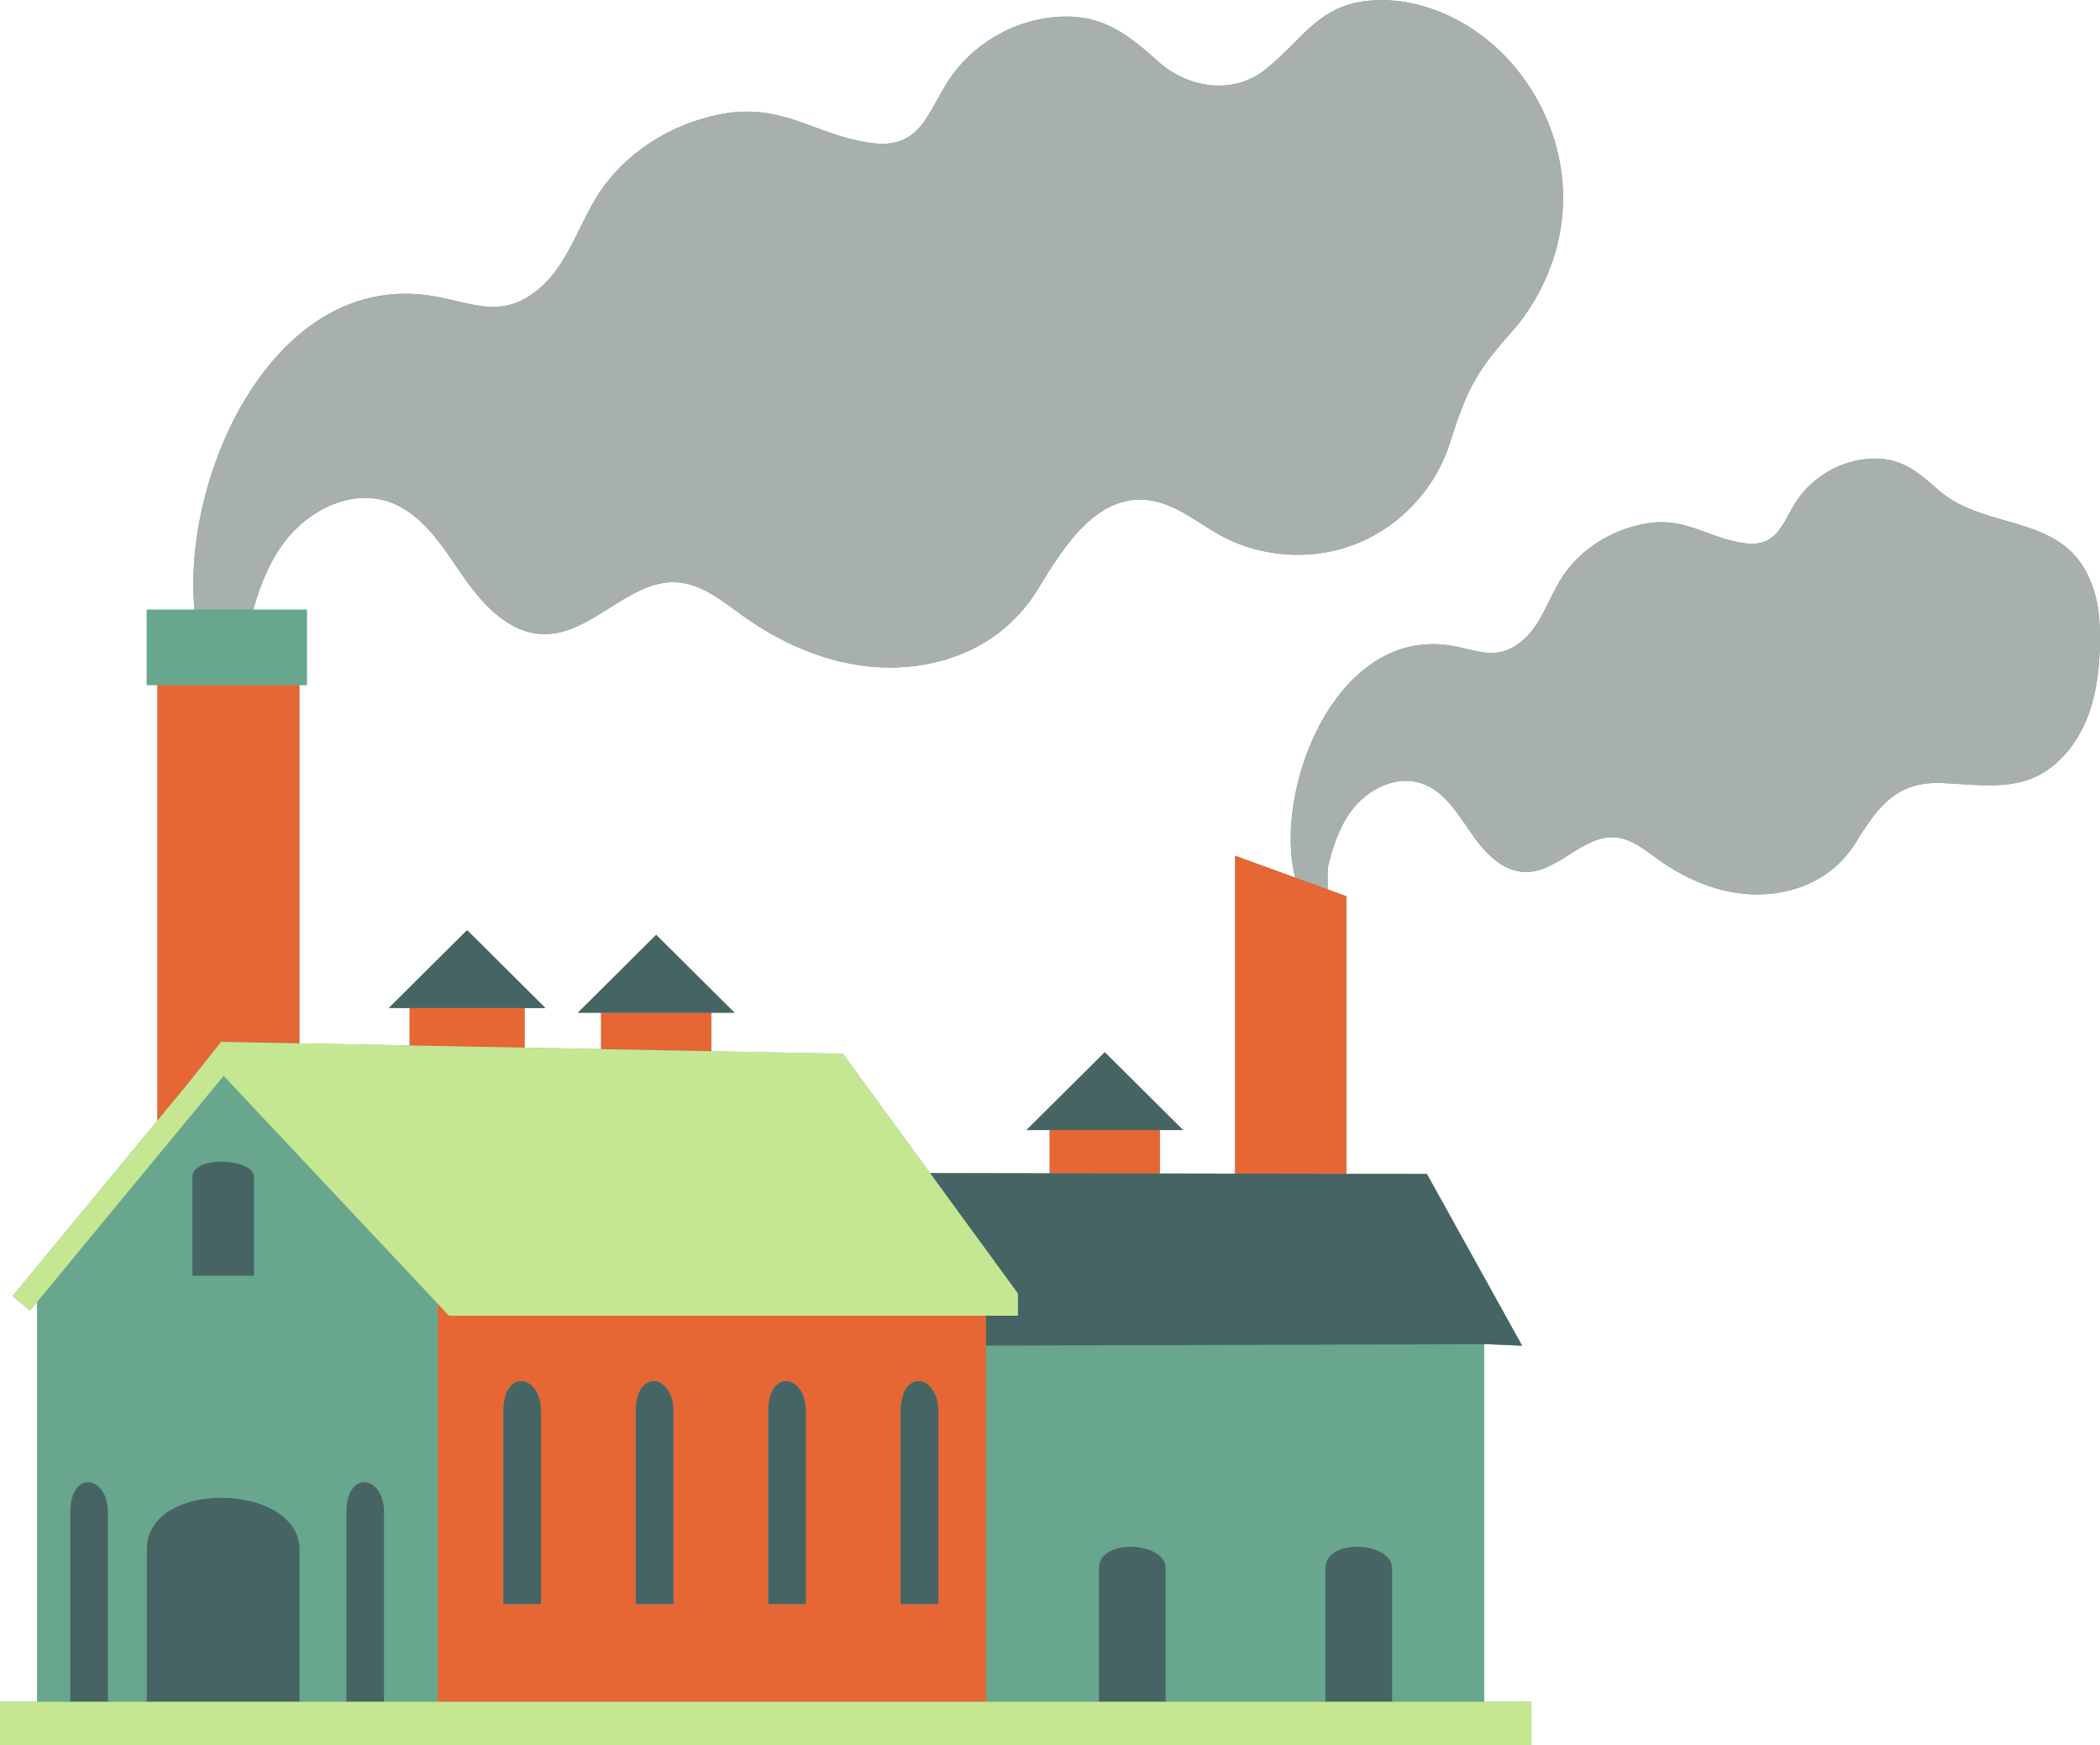
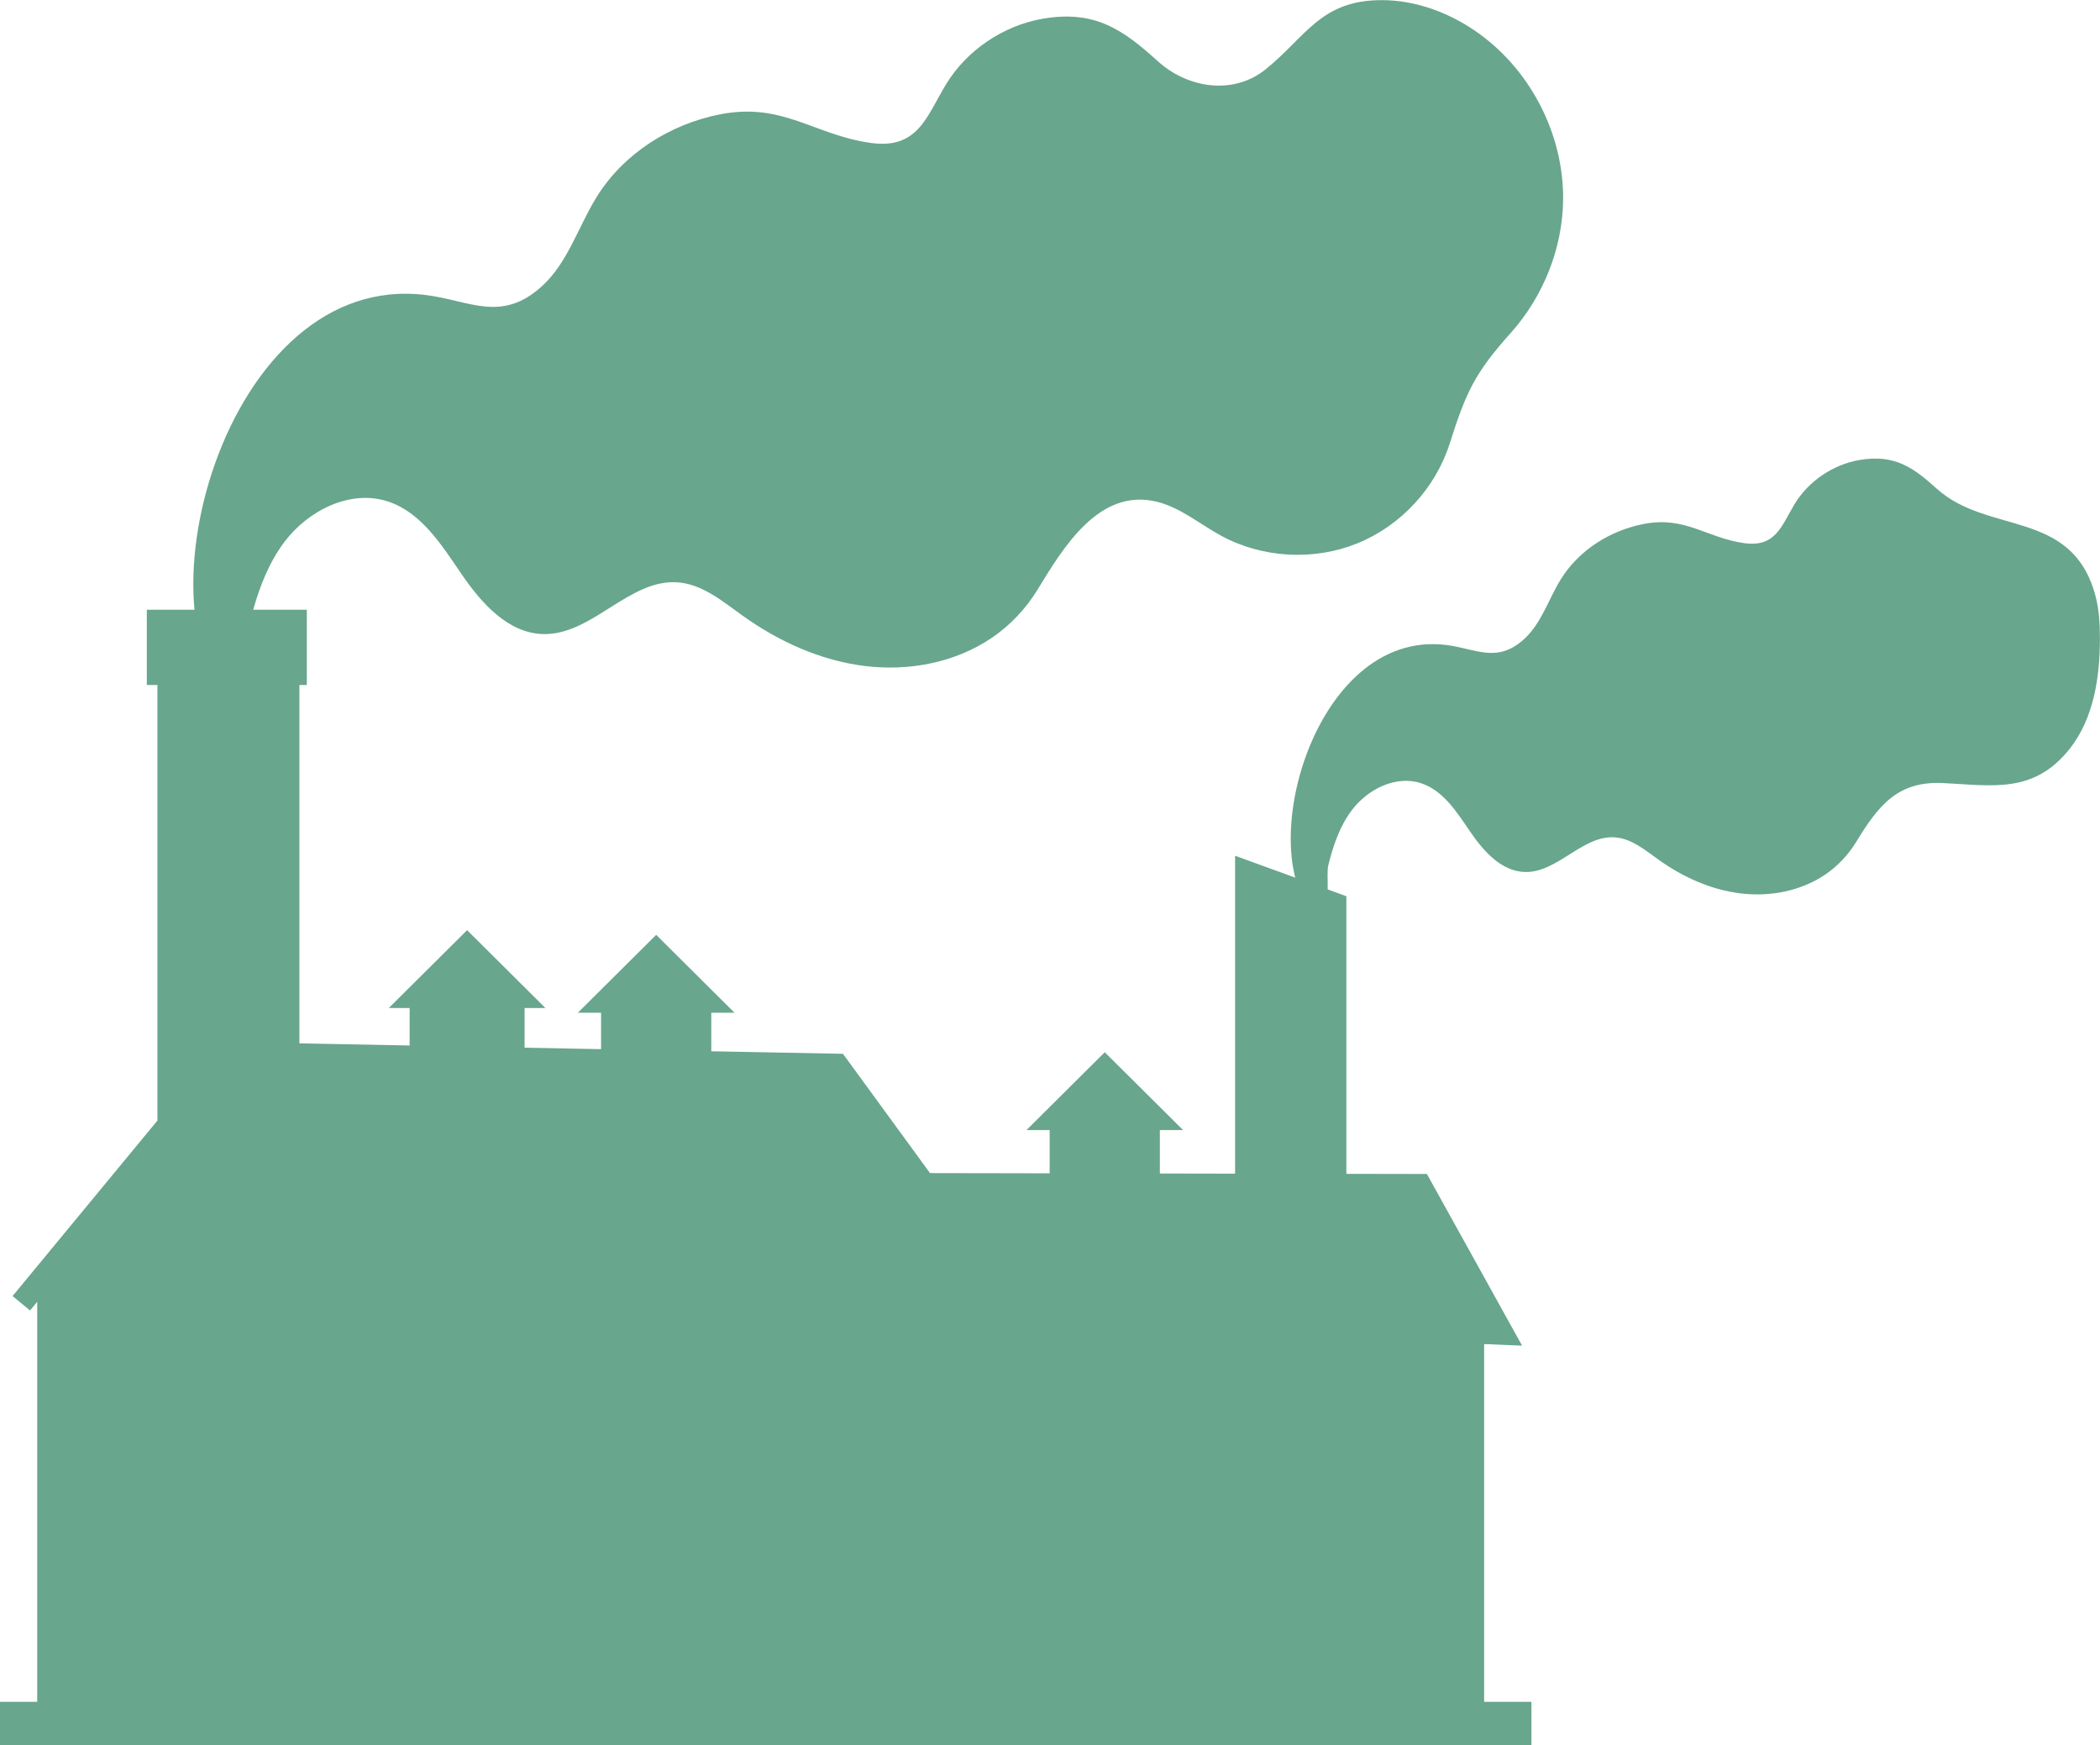
<svg xmlns="http://www.w3.org/2000/svg" height="1375.8" preserveAspectRatio="xMidYMid meet" version="1.0" viewBox="-0.0 -0.1 1655.6 1375.8" width="1655.6" zoomAndPan="magnify">
  <g id="change1_1">
    <path d="M1655.533,503.709c-0.069,30.596-5.005,62.841-24.102,86.746 c-28.245,35.356-60.742,28.56-99.448,26.683 c-36.011-1.746-51.02,17.607-68.84,46.75c-6.098,9.973-14.4,18.743-24.067,25.314 c-19.379,13.172-43.902,17.756-67.155,14.866s-45.263-12.879-64.324-26.505 c-10.514-7.514-21.082-16.498-33.958-17.598 c-25.802-2.202-45.398,27.83-71.289,27.271 c-18.565-0.401-32.712-16.32-43.187-31.654 c-10.474-15.334-21.242-32.586-38.896-38.343 c-19.808-6.459-41.982,4.683-54.539,21.307 c-9.576,12.68-14.663,27.899-18.465,43.171 c-1.142,4.62-0.363,12.259-0.54,19.261l14.728,5.353V925.161l63.492,0.113 l75.04,135.315l-28.409-1.179l-1.519,0.004v281.925h37.288v34.352H-0v-34.352 h29.348v-315.342l-5.664,6.861l0,0L9.92,1021.498l114.186-138.327v-343.34h-8.354 v-59.338h37.574c-6.672-70.893,23.455-166.279,81.291-215.917 c27.657-23.737,61.648-37.011,100.979-32.141 c34.543,4.278,59.629,22.165,91.608-6.904 c20.398-18.543,28.58-46.636,43.03-70.113 c21.187-34.423,58.008-57.625,97.342-65.373 c49.41-9.733,74.046,16.158,118.638,22.479 c37.271,5.283,44.005-20.238,59.486-45.936 c16.234-26.948,45.244-46.522,76.163-51.894 c41.677-7.241,63.834,8.967,91.139,33.626 c23.161,20.917,59.086,27,84.958,6.091 c31.688-25.61,43.12-54.146,90.737-54.409 c26.346-0.146,52.258,9.223,74.034,24.054 c43.155,29.39,70.157,81.117,69.597,133.327 c-0.412,38.437-15.74,76.383-41.309,104.977 c-27.923,31.227-34.991,45.845-48.095,87.135 c-11.173,35.207-38.636,64.871-72.877,78.722s-74.604,11.622-107.112-5.916 c-16.95-9.144-32.159-22.316-50.864-26.905 c-45.78-11.233-74.104,36.589-94.164,69.41 c-9.11,14.905-21.516,28.012-35.962,37.832 c-28.944,19.674-65.574,26.522-100.305,22.205 c-34.731-4.316-67.605-19.236-96.077-39.588 c-15.702-11.224-31.488-24.643-50.72-26.285 c-38.539-3.29-67.809,41.568-106.479,40.731 c-27.73-0.6-48.86-24.376-64.504-47.28 c-15.645-22.903-31.728-48.671-58.098-57.271 c-29.584-9.648-62.706,6.995-81.46,31.826 c-12.011,15.903-19.286,34.484-24.67,53.518h42.269v59.338h-5.848v282.49 l86.884,1.667v-29.532h-16.408l61.731-61.371l61.731,61.371h-16.409v31.271 l60.299,1.157v-28.734h-18.289l61.73-61.371l61.731,61.371h-18.289v30.401 l103.813,1.992l68.631,94.035l94.323,0.168v-34.07h-18.289l61.731-61.371 l61.73,61.371h-18.289v34.225l59.315,0.106V674.448l47.383,17.222 c-0.163-0.69-0.314-1.341-0.454-1.94 c-11.235-48.034,8.889-122.935,51.974-159.912 c18.517-15.892,41.274-24.779,67.606-21.519 c23.127,2.864,39.923,14.84,61.332-4.622 c13.657-12.415,19.135-31.224,28.809-46.941 c14.186-23.046,38.837-38.58,65.172-43.768 c33.081-6.517,49.575,10.818,79.43,15.05 c24.954,3.537,29.461-13.549,39.827-30.755 c10.869-18.042,30.291-31.146,50.991-34.743 c27.903-4.848,42.738,6.003,61.019,22.513 c40.576,36.646,106.446,15.936,125.061,83.944 C1654.961,480.24,1655.559,492.032,1655.533,503.709z" fill="#68a68e" />
  </g>
  <g id="change2_1">
-     <path d="M199.632,480.492h-46.306c-6.672-70.893,23.455-166.279,81.291-215.917 c27.657-23.737,61.648-37.011,100.979-32.141 c34.543,4.278,59.629,22.165,91.608-6.904 c20.398-18.543,28.58-46.636,43.03-70.113 c21.187-34.423,58.008-57.625,97.342-65.373 c49.41-9.733,74.046,16.158,118.638,22.479 c37.271,5.283,44.005-20.238,59.486-45.936 c16.234-26.948,45.244-46.522,76.163-51.894 c41.677-7.241,63.834,8.967,91.139,33.626 c23.161,20.917,59.086,27,84.958,6.091 c31.688-25.61,43.12-54.146,90.737-54.409 c26.346-0.146,52.258,9.223,74.034,24.054 c43.155,29.39,70.157,81.117,69.597,133.327 c-0.412,38.437-15.74,76.383-41.309,104.977 c-27.923,31.227-34.991,45.845-48.095,87.135 c-11.173,35.207-38.636,64.871-72.877,78.722s-74.604,11.622-107.112-5.916 c-16.95-9.144-32.159-22.316-50.864-26.905 c-45.78-11.233-74.104,36.589-94.164,69.41 c-9.11,14.905-21.516,28.012-35.962,37.832 c-28.944,19.674-65.574,26.522-100.305,22.205 c-34.731-4.316-67.605-19.236-96.077-39.588 c-15.702-11.224-31.488-24.643-50.72-26.285 c-38.539-3.29-67.809,41.568-106.479,40.731 c-27.73-0.6-48.86-24.376-64.504-47.28 c-15.645-22.903-31.728-48.671-58.098-57.271 c-29.584-9.648-62.706,6.995-81.46,31.826 C212.29,442.877,205.016,461.458,199.632,480.492z M1651.879,468.978 c-18.614-68.008-84.484-47.298-125.061-83.944 c-18.28-16.51-33.115-27.361-61.019-22.513 c-20.7,3.597-40.122,16.702-50.991,34.743 c-10.366,17.206-14.873,34.292-39.827,30.755 c-29.854-4.232-46.349-21.566-79.43-15.05 c-26.335,5.188-50.986,20.722-65.172,43.768 c-9.674,15.718-15.151,34.526-28.809,46.941 c-21.409,19.462-38.205,7.486-61.332,4.622 c-26.332-3.26-49.09,5.627-67.606,21.519 c-43.085,36.978-63.209,111.878-51.974,159.912 c0.14,0.598,0.292,1.25,0.454,1.94l25.609,9.308 c0.177-7.002-0.602-14.641,0.54-19.261c3.802-15.271,8.889-30.491,18.465-43.171 c12.557-16.625,34.731-27.767,54.539-21.307 c17.654,5.757,28.423,23.009,38.896,38.343 c10.475,15.334,24.621,31.253,43.187,31.654 c25.891,0.56,45.487-29.473,71.289-27.271 c12.876,1.1,23.444,10.084,33.958,17.598 c19.062,13.626,41.071,23.615,64.324,26.505s47.776-1.694,67.155-14.866 c9.667-6.571,17.97-15.342,24.067-25.314c17.82-29.143,32.829-48.496,68.84-46.75 c38.706,1.877,71.203,8.674,99.448-26.683 c19.097-23.905,24.032-56.15,24.102-86.746 C1655.559,492.032,1654.961,480.24,1651.879,468.978z" fill="#a7afaf" />
-   </g>
+     </g>
  <g id="change3_1">
-     <path d="M914.416,924.9l-86.884-0.155v-34.07h86.884V924.9z M973.731,674.448 v250.557l87.72,0.156V706.331l-14.728-5.353l-25.609-9.308L973.731,674.448z M560.765,798.149h-86.884v28.734l86.884,1.667V798.149z M777.407,1036.981v12.981 v10.599v280.78H345.138v-313.776l8.849,9.416H777.407z M426.483,1112.166 c0-29.155-29.655-33.745-29.656,0v152.116h29.656V1112.166z M530.905,1112.166 c0-29.155-29.655-33.745-29.655,0v152.116h29.655V1112.166z M635.327,1112.166 c0-29.155-29.655-33.745-29.655,0v152.116h29.655V1112.166z M739.75,1112.166 c0-29.155-29.656-33.745-29.656,0v152.116h29.656V1112.166z M174.295,821.136 l1.003,0.019l0.165-0.2l0.194,0.207l60.395,1.159V539.83H124.106v343.34 l24.442-29.609L174.295,821.136z M413.582,794.455h-90.645v29.532l90.645,1.739V794.455 z" fill="#e66634" />
-   </g>
+     </g>
  <g id="change1_2">
-     <path d="M777.407,1060.561l392.648-1.145v281.925h-72.565v-105.418 c0-20.717-52.546-23.979-52.546,0v105.418H918.968v-105.418 c0-20.717-52.546-23.979-52.547,0v105.418h-89.015V1060.561z M236.053,539.83h5.848 v-59.338h-42.269h-46.306h-37.574v59.338h8.354H236.053z M29.348,1341.341v-315.342 l146.983-178.058l168.807,179.624v313.776h-42.391v-149.461 c0-29.155-29.656-33.745-29.656,0v149.461h-36.936v-120.019 c0-52.559-120.403-56.274-120.403,0v120.019H85.072v-149.461 c0-29.155-29.655-33.745-29.655,0v149.461H29.348z M200.18,1005.466V927.641 c0-14.916-48.453-17.265-48.453,0v77.825H200.18z" fill="#68a68e" />
-   </g>
+     </g>
  <g id="change4_1">
-     <path d="M914.416,890.675h-86.884h-18.289l61.731-61.371l61.73,61.371H914.416z M579.054,798.149l-61.731-61.371l-61.73,61.371h18.289h86.884H579.054z M914.416,924.9l-86.884-0.155l-94.323-0.168l69.01,94.555h0.25v17.849h-25.062 v12.981v10.599l392.648-1.145l1.519-0.004l28.409,1.179l-75.04-135.315 l-63.492-0.113l-87.72-0.156L914.416,924.9z M429.99,794.455l-61.731-61.371 l-61.731,61.371h16.408h90.645H429.99z M115.752,1221.322v120.019h120.403v-120.019 C236.155,1168.764,115.752,1165.048,115.752,1221.322z M151.727,927.641v77.825h48.453 V927.641C200.18,912.725,151.727,910.376,151.727,927.641z M1097.49,1235.923 c0-20.717-52.546-23.979-52.546,0v105.418h52.546V1235.923z M918.968,1235.923 c0-20.717-52.546-23.979-52.547,0v105.418h52.547V1235.923z M273.091,1191.88v149.461 h29.656v-149.461C302.747,1162.725,273.091,1158.135,273.091,1191.88z M55.417,1191.88 v149.461h29.655v-149.461C85.072,1162.725,55.417,1158.135,55.417,1191.88z M396.828,1112.166v152.116h29.656v-152.116 C426.483,1083.011,396.828,1078.421,396.828,1112.166z M501.25,1112.166v152.116h29.655 v-152.116C530.905,1083.011,501.25,1078.421,501.25,1112.166z M605.672,1112.166v152.116 h29.655v-152.116C635.327,1083.011,605.672,1078.421,605.672,1112.166z M710.094,1112.166 v152.116h29.656v-152.116C739.75,1083.011,710.094,1078.421,710.094,1112.166z" fill="#476464" />
-   </g>
+     </g>
  <g id="change5_1">
-     <path d="M29.348,1025.999l-5.664,6.861l0,0L9.92,1021.498l114.186-138.327 l24.442-29.609l25.747-32.425l1.003,0.019l0.165-0.2l0.194,0.207l60.395,1.159 l86.884,1.667l90.645,1.739l60.299,1.157l86.884,1.667l103.813,1.992 l68.631,94.035l69.01,94.555h0.25v17.849h-25.062H353.987l-8.849-9.416 L176.331,847.941L29.348,1025.999z M1044.944,1341.341H918.968h-52.547h-89.015H345.138 h-42.391h-29.656h-36.936H115.752H85.072H55.417H29.348H-0v34.352h1207.343 v-34.352h-37.288h-72.565H1044.944z" fill="#c6e792" />
-   </g>
+     </g>
</svg>